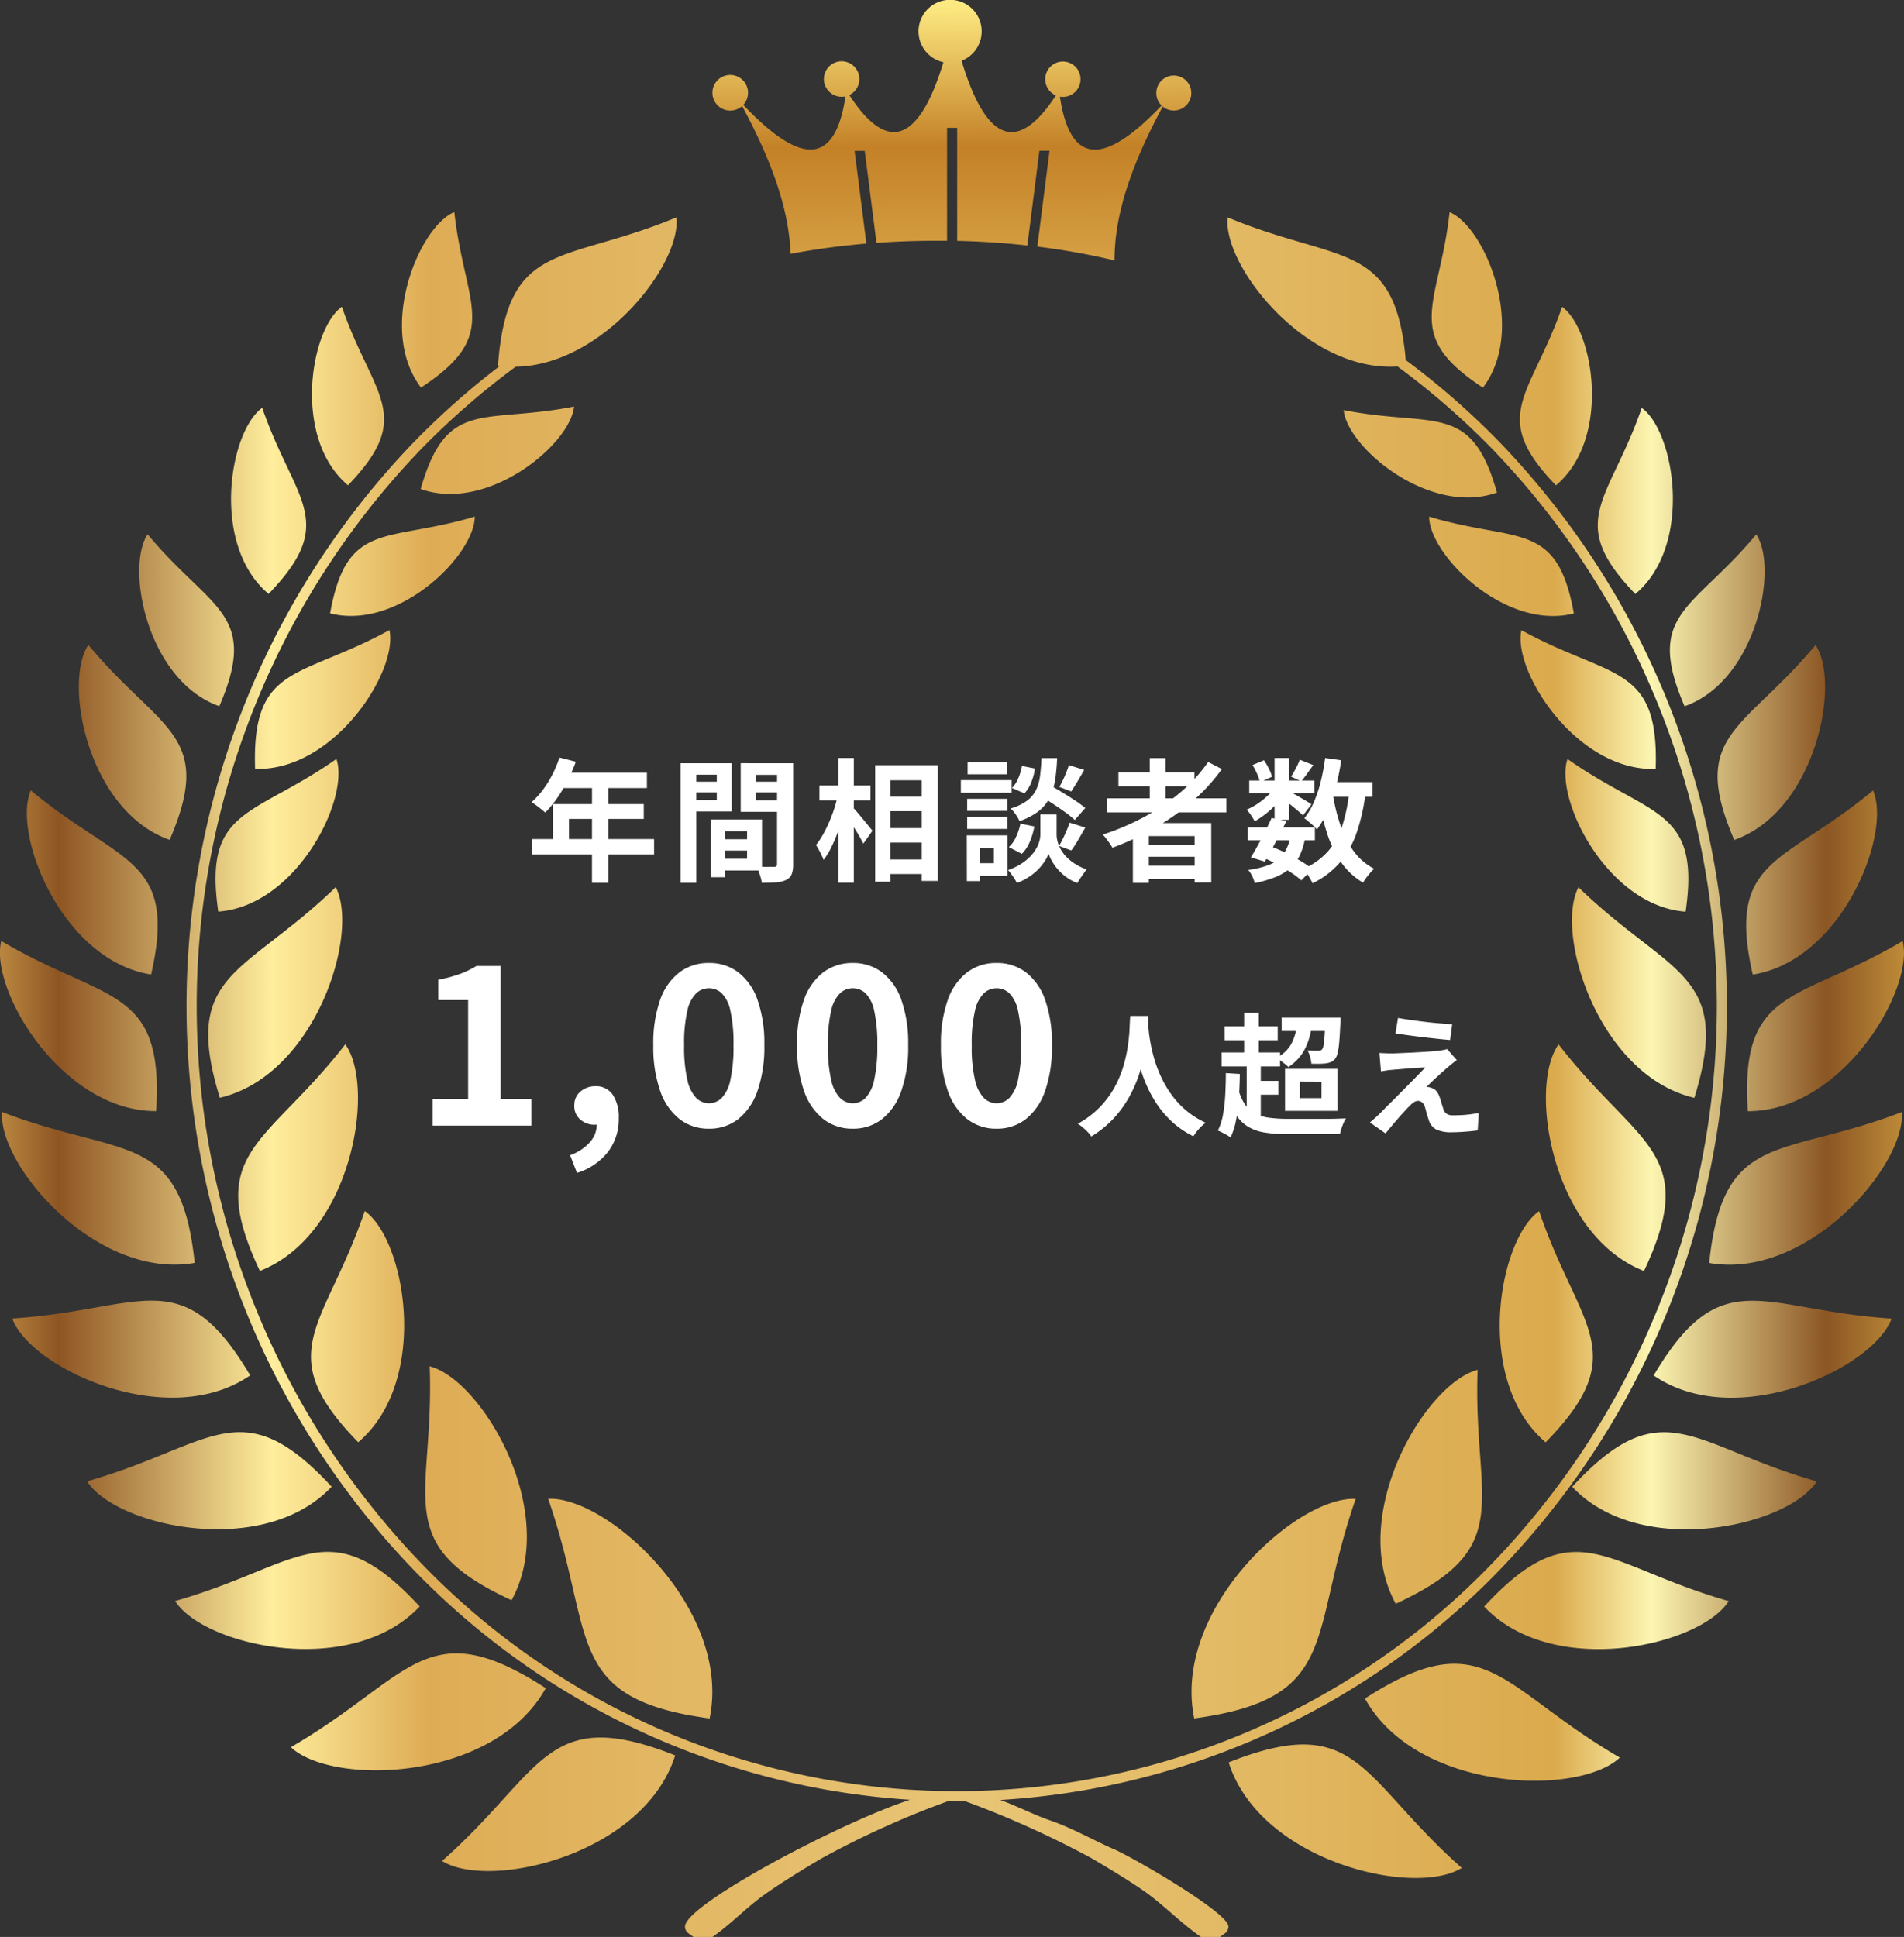
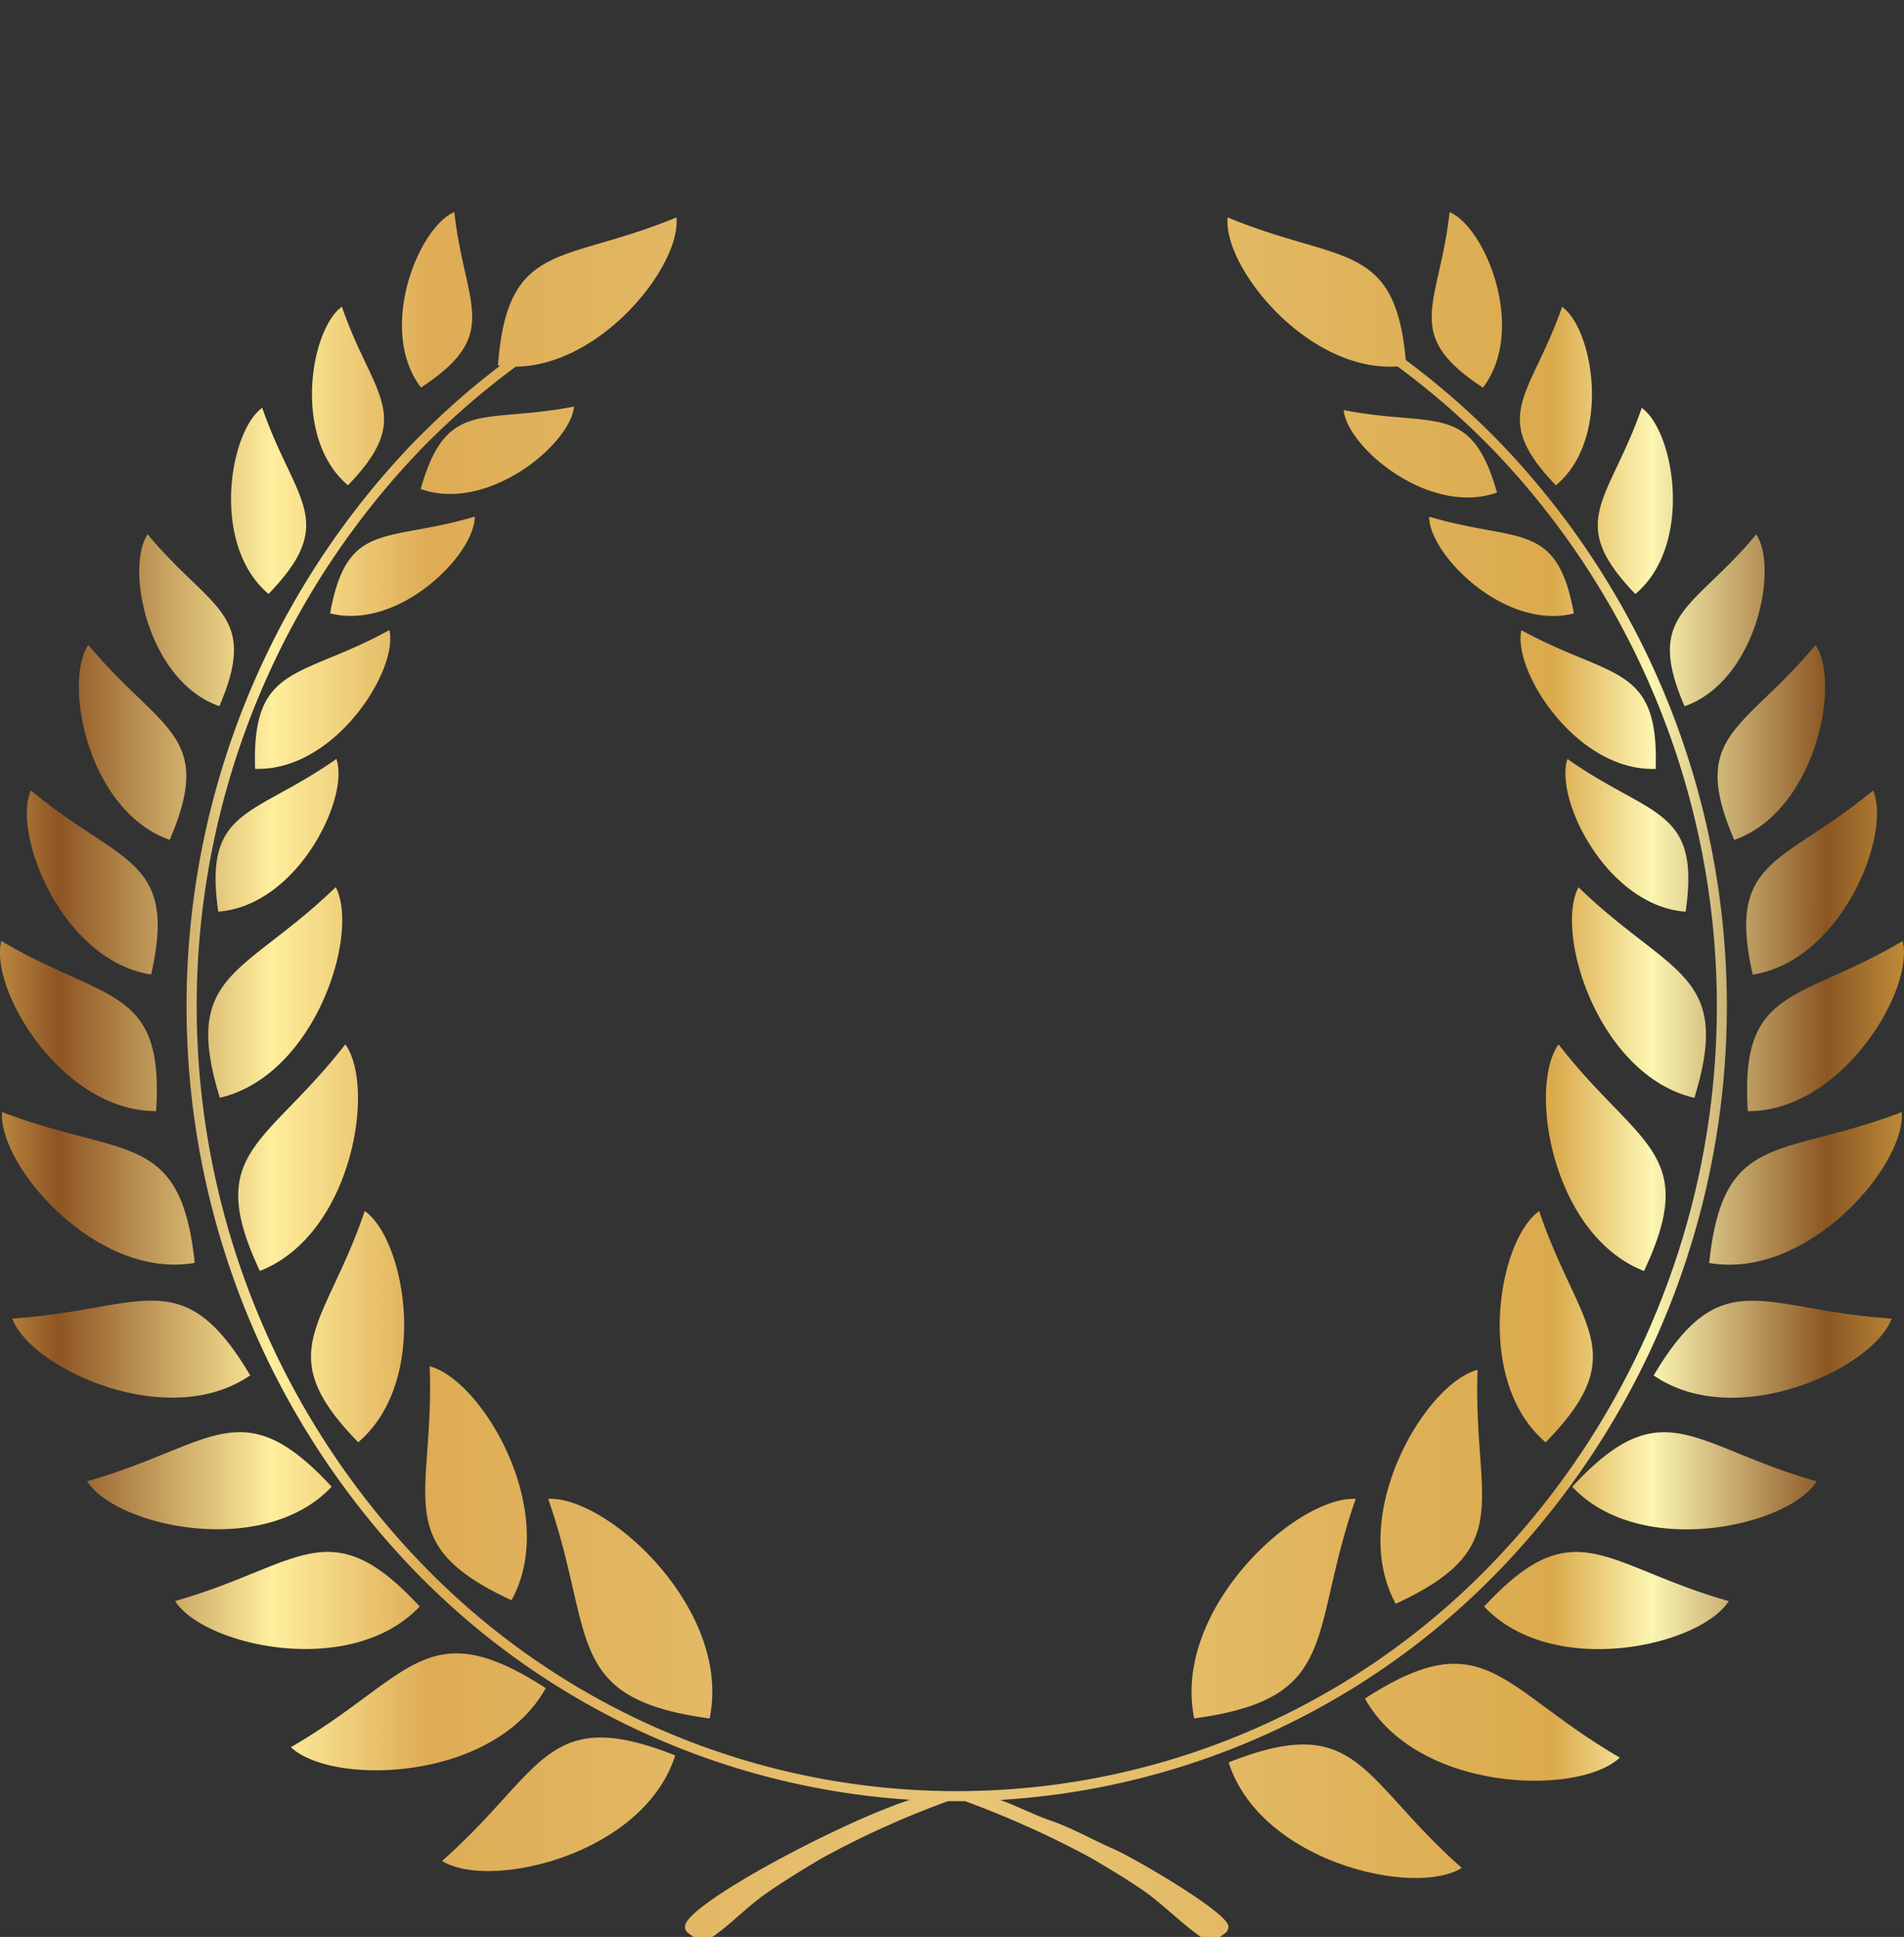
<svg xmlns="http://www.w3.org/2000/svg" width="131.493" height="133.751" viewBox="0 0 131.493 133.751">
  <rect x="0" y="0" width="131.493" height="133.751" fill="#333333" stroke="none" />
  <defs>
    <linearGradient id="linear-gradient" x1="-0.006" y1="0.5" x2="1.006" y2="0.5" gradientUnits="objectBoundingBox">
      <stop offset="0" stop-color="#c89749" />
      <stop offset="0.04" stop-color="#8e5523" />
      <stop offset="0.15" stop-color="#ffee9d" />
      <stop offset="0.23" stop-color="#deac55" />
      <stop offset="0.51" stop-color="#e8c576" />
      <stop offset="0.81" stop-color="#dbaa4d" />
      <stop offset="0.86" stop-color="#fcf6b2" />
      <stop offset="0.95" stop-color="#8b5623" />
      <stop offset="1" stop-color="#ca983e" />
    </linearGradient>
    <linearGradient id="linear-gradient-2" x1="0.544" y1="4.973" x2="0.497" y2="0.019" gradientUnits="objectBoundingBox">
      <stop offset="0" stop-color="#d2ab67" />
      <stop offset="0.2" stop-color="#bd7729" />
      <stop offset="0.59" stop-color="#ffe986" />
      <stop offset="0.89" stop-color="#c48127" />
      <stop offset="1" stop-color="#fde981" />
    </linearGradient>
  </defs>
  <g id="medal2" transform="translate(-207.587 -335.355)">
    <g id="グループ_41" data-name="グループ 41">
      <g id="グループ_40" data-name="グループ 40">
        <g id="グループ_39" data-name="グループ 39">
          <path id="パス_12330" data-name="パス 12330" d="M304.66,360.208a53.732,53.732,0,0,1,6.609,5.8,56.156,56.156,0,0,1,0,77.638,52.271,52.271,0,0,1-34.6,16c1.185.439,2.514,1.1,3.335,1.376,1.624.545,3.071,1.4,4.52,2.026,1.29.555,7.9,4.373,7.9,5.335,0,.417-.33.508-.582.727H290.53c-1.293-.9-2.342-1.981-3.608-2.938-.937-.706-2.943-1.915-4.012-2.535a66.306,66.306,0,0,0-8.671-3.906l-.582,0-.6,0a62.231,62.231,0,0,0-8.652,3.906c-1.132.655-2.963,1.789-4.009,2.537-1.3.928-2.321,2.042-3.61,2.936h-1.307c-.254-.219-.583-.31-.583-.727,0-1.5,10.729-7.19,15.541-8.749a52.268,52.268,0,0,1-34.39-15.986,56.156,56.156,0,0,1,0-77.638,53.6,53.6,0,0,1,6.07-5.394c-.047-.008-.1-.012-.142-.018.664-8.727,4.473-6.964,12.326-10.231.345,3.244-5.091,10.219-11.1,10.31a53.422,53.422,0,0,0-6.654,5.817,55.476,55.476,0,0,0,0,76.67,51.329,51.329,0,0,0,74.232,0,55.473,55.473,0,0,0,0-76.67,53.225,53.225,0,0,0-6.676-5.835c-6.257.417-12.09-6.936-11.732-10.292,7.735,3.219,11.545,1.555,12.3,9.845ZM310,362.122h0c3.052-4.01.175-11.076-2.3-12.117-.725,6.508-3.335,8.415,2.3,12.117Zm5.042,6.748h0c3.861-3.242,2.6-10.769.425-12.328-2.14,6.19-5.1,7.478-.425,12.328Zm-4.071.495h0c-1.786-6.322-4.325-4.458-10.588-5.694.244,2.6,5.965,7.353,10.588,5.694Zm5.309,8.349h0c-1.171-6.463-3.878-4.853-9.993-6.682-.006,2.613,5.231,7.891,9.993,6.682Zm4.247-1.341h0c4.024-3.38,2.713-11.225.441-12.851-2.229,6.453-5.32,7.8-.441,12.851Zm3.4,7.751h0c4.957-1.74,6.5-9.542,4.951-11.867-4.365,5.25-7.731,5.414-4.951,11.867Zm-1.995,4.325h0c.239-7.284-3.073-6.168-9.276-9.581-.62,2.831,3.831,9.778,9.276,9.581Zm5.424,4.906h0c5.623-1.974,7.379-10.824,5.617-13.462-4.953,5.954-8.769,6.141-5.617,13.462ZM324,398.311h0c1.04-7.21-2.372-6.469-8.16-10.545-.929,2.745,2.727,10.141,8.16,10.545Zm4.635,4.343h0c6.134-.953,9.611-9.682,8.308-12.714-6.2,5.156-10.143,4.622-8.308,12.714Zm-.341,9.43h0c-.553-8.661,3.432-7.454,10.692-11.748.841,3.345-4.2,11.783-10.692,11.748Zm-3.691-.92h0c2.67-8.666-1.673-8.41-8.005-14.542-1.671,3.2,1.4,13,8.005,14.542Zm1.024,11.4h0c6.8,1.193,13.586-6.756,13.3-10.416-8.375,3.209-12.338,1.234-13.3,10.416Zm-3.833,7.769h0c5.685,3.918,15.165-.477,16.432-3.926-8.953-.571-11.731-4.016-16.432,3.926Zm-.67-7.212h0c3.9-8.264-.464-8.63-5.9-15.647-2.122,2.949-.461,13.163,5.9,15.647Zm-4.959,14.9h0c4.733,5.028,14.927,2.73,16.89-.374-8.629-2.444-10.618-6.4-16.89.374Zm-1.833-3.07h0c6.1-6.244,2.272-7.934-.449-15.966-2.835,2-4.522,11.736.449,15.966Zm-4.246,11.34h0c4.733,5.026,14.928,2.725,16.891-.376-8.629-2.447-10.619-6.4-16.891.376Zm-6.107-.193h0c8.491-3.916,5.309-7.073,5.656-16.151-3.6.919-9.013,10.015-5.656,16.151Zm-2.124,6.546h0c3.573,6.459,14.741,6.772,17.6,4.077-8.294-4.817-9.312-9.438-17.6-4.077Zm-9.415,4.408h0c2.189,6.883,12.846,9.326,16.1,7.288-7.032-6.211-7.121-10.841-16.1-7.288Zm-2.378-3.036h0c10.19-1.38,7.859-5.725,11.151-15.159-4.085-.2-12.706,7.629-11.151,15.159Zm-53.4-91.9h0c5.632-3.7,3.023-5.609,2.3-12.117-2.469,1.041-5.349,8.107-2.3,12.117Zm-5.042,6.748h0c4.679-4.85,1.716-6.138-.422-12.328-2.181,1.559-3.437,9.086.422,12.328Zm5.022.258h0c4.624,1.658,10.345-3.094,10.589-5.695-6.264,1.238-8.8-.626-10.589,5.695Zm-6.257,8.586h0c4.759,1.209,10-4.069,9.99-6.682-6.115,1.829-8.822.219-9.99,6.682Zm-4.25-1.341h0c4.88-5.055,1.791-6.4-.439-12.851-2.274,1.626-3.583,9.471.439,12.851Zm-3.4,7.751h0c2.778-6.453-.587-6.617-4.953-11.867-1.552,2.325-.006,10.127,4.953,11.867Zm2.469,4.325h0c5.445.2,9.9-6.75,9.278-9.581-6.205,3.413-9.515,2.3-9.278,9.581Zm-5.9,4.906h0c3.153-7.321-.664-7.508-5.617-13.462-1.76,2.638-.006,11.488,5.617,13.462Zm3.356,4.956h0c5.434-.4,9.088-7.8,8.162-10.545-5.788,4.076-9.2,3.335-8.162,10.545Zm-4.636,4.343h0c-6.133-.953-9.609-9.682-8.308-12.714,6.2,5.156,10.145,4.622,8.308,12.714Zm.344,9.43h0c.55-8.661-3.433-7.454-10.692-11.748-.841,3.345,4.2,11.783,10.692,11.748Zm4.4-.92h0c6.607-1.543,9.675-11.343,8.005-14.542-6.333,6.132-10.674,5.876-8.005,14.542Zm-1.736,11.4h0c-.963-9.182-4.926-7.207-13.3-10.416-.287,3.66,6.5,11.609,13.3,10.416Zm3.833,7.769h0c-4.7-7.942-7.481-4.5-16.431-3.926,1.264,3.449,10.745,7.844,16.431,3.926Zm.669-7.212h0c6.367-2.484,8.025-12.7,5.9-15.647-5.438,7.017-9.805,7.383-5.9,15.647Zm4.958,14.9h0c-6.269-6.773-8.261-2.818-16.89-.374,1.965,3.1,12.159,5.4,16.89.374Zm1.834-3.07h0c4.973-4.23,3.286-13.966.451-15.966-2.722,8.032-6.548,9.722-.451,15.966Zm4.245,11.34h0c-6.27-6.776-8.261-2.823-16.89-.376,1.963,3.1,12.157,5.4,16.89.376Zm6.345-.431h0c3.359-6.135-2.053-15.232-5.654-16.151.348,9.079-2.837,12.235,5.654,16.151Zm2.361,6.071h0c-8.285-5.36-9.3-.738-17.6,4.078,2.855,2.693,14.025,2.38,17.6-4.078Zm8.941,4.645h0c-8.979-3.552-9.067,1.077-16.1,7.288,3.255,2.039,13.911-.4,16.1-7.288Zm2.377-2.56h0c1.555-7.53-7.066-15.356-11.151-15.159C248.741,448.3,246.41,452.641,256.6,454.021Z" fill-rule="evenodd" fill="url(#linear-gradient)" />
-           <path id="パス_12331" data-name="パス 12331" d="M258.84,342.676c1.882,3.5,3.237,6.936,3.341,10.207a51.626,51.626,0,0,1,5.241-.707l-.815-6.4h.7l.811,6.35c1.356-.1,2.752-.148,4.173-.148q.347,0,.7,0v-7.793h.7v7.8c1.662.039,3.284.147,4.847.32l.831-6.538h.7l-.843,6.618a47.736,47.736,0,0,1,5.334.954c-.018-3.4,1.366-6.974,3.325-10.625a1.208,1.208,0,1,0-.077-.069c-3.63,3.811-6.259,4.5-7.023-.613a1.579,1.579,0,0,0,.2.014,1.22,1.22,0,1,0-.478-.1c-2.61,3.995-4.79,3.307-6.512-2.393a2.18,2.18,0,1,0-1.253.1c-1.722,5.618-3.9,6.265-6.5,2.264a1.225,1.225,0,1,0-.53.121,1.24,1.24,0,0,0,.266-.028c-.762,5.15-3.408,4.436-7.06.59a1.23,1.23,0,1,0-.063.063Z" fill-rule="evenodd" fill="url(#linear-gradient-2)" />
        </g>
      </g>
    </g>
    <g id="グループ_43" data-name="グループ 43">
      <g id="グループ_42" data-name="グループ 42">
-         <path id="パス_12798" data-name="パス 12798" d="M-35.864,0V-1.828h2.446V-8.674h-2.061v-1.4A9.621,9.621,0,0,0-34-10.468a6.661,6.661,0,0,0,1.16-.558h1.666v9.2h2.123V0ZM-25.9,3.265l-.473-1.224A3.3,3.3,0,0,0-25,1.131a1.833,1.833,0,0,0,.469-1.243l-.074-1.6.792,1.327a1.116,1.116,0,0,1-.4.246,1.41,1.41,0,0,1-.469.077,1.5,1.5,0,0,1-.974-.347,1.194,1.194,0,0,1-.428-.983,1.2,1.2,0,0,1,.43-.967,1.545,1.545,0,0,1,1.032-.363,1.371,1.371,0,0,1,1.193.589,2.783,2.783,0,0,1,.415,1.627,3.711,3.711,0,0,1-.749,2.324A4.358,4.358,0,0,1-25.9,3.265ZM-16.787.211a3.236,3.236,0,0,1-2.028-.663A4.218,4.218,0,0,1-20.154-2.4a9.16,9.16,0,0,1-.474-3.156,8.977,8.977,0,0,1,.474-3.134,4.08,4.08,0,0,1,1.339-1.9,3.307,3.307,0,0,1,2.028-.642,3.282,3.282,0,0,1,2.022.642,4.089,4.089,0,0,1,1.331,1.9,9.008,9.008,0,0,1,.473,3.134A9.192,9.192,0,0,1-13.434-2.4,4.228,4.228,0,0,1-14.764-.453,3.211,3.211,0,0,1-16.787.211Zm0-1.757a1.244,1.244,0,0,0,.878-.362,2.53,2.53,0,0,0,.6-1.239,10.443,10.443,0,0,0,.218-2.409,10.176,10.176,0,0,0-.218-2.391,2.361,2.361,0,0,0-.6-1.2,1.285,1.285,0,0,0-.878-.341,1.293,1.293,0,0,0-.872.341,2.372,2.372,0,0,0-.616,1.2A9.843,9.843,0,0,0-18.5-5.555a10.1,10.1,0,0,0,.226,2.409,2.54,2.54,0,0,0,.616,1.239A1.251,1.251,0,0,0-16.787-1.546ZM-6.855.211A3.236,3.236,0,0,1-8.883-.453,4.218,4.218,0,0,1-10.222-2.4,9.16,9.16,0,0,1-10.7-5.555a8.977,8.977,0,0,1,.474-3.134,4.08,4.08,0,0,1,1.339-1.9,3.307,3.307,0,0,1,2.028-.642,3.282,3.282,0,0,1,2.022.642A4.089,4.089,0,0,1-3.5-8.69a9.008,9.008,0,0,1,.473,3.134A9.192,9.192,0,0,1-3.5-2.4,4.228,4.228,0,0,1-4.832-.453,3.211,3.211,0,0,1-6.855.211Zm0-1.757a1.244,1.244,0,0,0,.878-.362,2.53,2.53,0,0,0,.6-1.239,10.443,10.443,0,0,0,.218-2.409,10.176,10.176,0,0,0-.218-2.391,2.361,2.361,0,0,0-.6-1.2,1.285,1.285,0,0,0-.878-.341,1.293,1.293,0,0,0-.872.341,2.372,2.372,0,0,0-.616,1.2,9.843,9.843,0,0,0-.226,2.391,10.1,10.1,0,0,0,.226,2.409,2.54,2.54,0,0,0,.616,1.239A1.251,1.251,0,0,0-6.855-1.546ZM3.077.211A3.236,3.236,0,0,1,1.049-.453,4.218,4.218,0,0,1-.29-2.4,9.16,9.16,0,0,1-.764-5.555,8.977,8.977,0,0,1-.29-8.69a4.08,4.08,0,0,1,1.339-1.9,3.307,3.307,0,0,1,2.028-.642,3.282,3.282,0,0,1,2.022.642A4.089,4.089,0,0,1,6.43-8.69,9.008,9.008,0,0,1,6.9-5.555,9.192,9.192,0,0,1,6.43-2.4,4.228,4.228,0,0,1,5.1-.453,3.211,3.211,0,0,1,3.077.211Zm0-1.757a1.244,1.244,0,0,0,.878-.362,2.53,2.53,0,0,0,.6-1.239,10.443,10.443,0,0,0,.218-2.409,10.176,10.176,0,0,0-.218-2.391,2.361,2.361,0,0,0-.6-1.2,1.285,1.285,0,0,0-.878-.341,1.293,1.293,0,0,0-.872.341,2.372,2.372,0,0,0-.616,1.2,9.843,9.843,0,0,0-.226,2.391,10.1,10.1,0,0,0,.226,2.409,2.54,2.54,0,0,0,.616,1.239A1.251,1.251,0,0,0,3.077-1.546ZM12.31-7.575h1.263q-.018.388-.064.99t-.167,1.343a11.583,11.583,0,0,1-.371,1.547,9.272,9.272,0,0,1-.676,1.609,7.648,7.648,0,0,1-1.082,1.53A7.159,7.159,0,0,1,9.622.746a2.662,2.662,0,0,0-.4-.455,3.993,3.993,0,0,0-.534-.425A6.306,6.306,0,0,0,10.24-1.309,6.548,6.548,0,0,0,11.254-2.7a7.531,7.531,0,0,0,.6-1.467,9.98,9.98,0,0,0,.3-1.4q.092-.663.111-1.184T12.31-7.575Zm1.221.243q.009.173.035.552t.112.9a11.2,11.2,0,0,0,.252,1.133,8.921,8.921,0,0,0,.45,1.253,7.638,7.638,0,0,0,.707,1.255A6.178,6.178,0,0,0,16.11-1.1,6.018,6.018,0,0,0,17.519-.2a3.222,3.222,0,0,0-.488.451,3.084,3.084,0,0,0-.359.484,6.2,6.2,0,0,1-1.475-1,6.811,6.811,0,0,1-1.075-1.265,8.551,8.551,0,0,1-.74-1.389,10.464,10.464,0,0,1-.473-1.39,12.533,12.533,0,0,1-.266-1.269q-.089-.588-.123-1.017t-.05-.628Zm9.235-.123h3.588v.917H22.766Zm1.057.365,1.029.061a4.681,4.681,0,0,1-.515,1.8,3.289,3.289,0,0,1-1.109,1.182,1.931,1.931,0,0,0-.241-.215q-.158-.124-.32-.243a2.611,2.611,0,0,0-.277-.182,2.313,2.313,0,0,0,1.032-.941A3.507,3.507,0,0,0,23.824-7.09Zm1.96-.365H26.83v.143q0,.143-.009.232-.032.766-.075,1.266a5.554,5.554,0,0,1-.112.785,1.057,1.057,0,0,1-.177.416.788.788,0,0,1-.282.217,1.367,1.367,0,0,1-.34.094,3.772,3.772,0,0,1-.438.029q-.272.005-.581-.006a2.062,2.062,0,0,0-.085-.475,1.981,1.981,0,0,0-.184-.449q.239.022.439.027t.3,0a.346.346,0,0,0,.272-.088.7.7,0,0,0,.1-.292q.038-.215.071-.642t.057-1.118Zm-6.952.6h3.662V-5.9H18.833Zm-.208,1.8h4.031v.969H18.625ZM20.769-3.09h1.772v.953H20.769Zm-.593-4.7h1.01v3.233h-1.01Zm.174,3.3h.974V-.414H20.35Zm-.623,1.807A3.853,3.853,0,0,0,20.2-1.513a1.962,1.962,0,0,0,.716.667,2.949,2.949,0,0,0,.992.3,9.622,9.622,0,0,0,1.3.078l.481,0q.3,0,.683,0t.787,0q.408,0,.8,0t.716-.014L27.21-.5a1.829,1.829,0,0,0-.169.314,4.047,4.047,0,0,0-.151.4q-.066.208-.1.373H23.208A10.014,10.014,0,0,1,21.594.475a3.181,3.181,0,0,1-1.2-.435,2.679,2.679,0,0,1-.86-.92,5.867,5.867,0,0,1-.6-1.564Zm-.813-.947.964.061q-.013.873-.067,1.679a11.671,11.671,0,0,1-.189,1.489A5.247,5.247,0,0,1,19.241.815a2.146,2.146,0,0,0-.253-.163q-.163-.093-.334-.18A3.186,3.186,0,0,0,18.36.338a3.945,3.945,0,0,0,.352-1.082A10.673,10.673,0,0,0,18.869-2.1Q18.909-2.838,18.913-3.623Zm5.111.582V-1.9h1.494V-3.04ZM23-3.922h3.619v2.9H23ZM30.8-7.436q.386.07.881.14t1.021.132q.526.063,1.007.1t.834.068L34.4-5.916q-.359-.028-.839-.079t-1-.113q-.519-.062-1.021-.13t-.912-.136Zm4.065,2.912q-.181.127-.327.243t-.271.227q-.16.132-.379.33l-.447.406q-.228.208-.408.382t-.262.264a.725.725,0,0,1,.168.015.793.793,0,0,1,.185.055.663.663,0,0,1,.327.211,1.3,1.3,0,0,1,.222.413q.046.118.089.267t.089.3q.046.147.087.271a.582.582,0,0,0,.22.32.732.732,0,0,0,.424.108q.357,0,.68-.02t.605-.06q.283-.04.513-.082L36.306.325q-.185.03-.521.062T35.1.438q-.35.019-.593.019a2.5,2.5,0,0,1-1.018-.17,1.052,1.052,0,0,1-.545-.617q-.044-.138-.1-.311t-.1-.343q-.043-.17-.076-.28a.657.657,0,0,0-.21-.346.462.462,0,0,0-.28-.1.514.514,0,0,0-.286.1,1.876,1.876,0,0,0-.311.273q-.1.094-.231.238t-.3.327q-.166.183-.347.394t-.375.442q-.194.231-.385.473L28.863-.22l.288-.251q.164-.143.347-.318l.34-.344q.219-.223.509-.509t.609-.61q.319-.323.637-.643t.6-.61q.28-.29.49-.512-.188,0-.429.018l-.5.032q-.254.018-.5.04t-.461.038q-.214.016-.376.034-.24.016-.442.049l-.351.058-.106-1.27L29.912-5q.237.012.487.01.133,0,.431-.014l.691-.03q.393-.018.8-.041t.769-.052q.362-.029.588-.056.124-.018.285-.048a1.456,1.456,0,0,0,.232-.058Z" transform="translate(273.334 413.084)" fill="#fff" />
-         <path id="パス_12797" data-name="パス 12797" d="M-27.076-7.829l1.125.288a11.325,11.325,0,0,1-.58,1.329A10.25,10.25,0,0,1-27.258-5a7.271,7.271,0,0,1-.805.97q-.106-.1-.28-.236t-.352-.272a2.774,2.774,0,0,0-.317-.208,5.351,5.351,0,0,0,.784-.85,7.4,7.4,0,0,0,.66-1.064A8.391,8.391,0,0,0-27.076-7.829Zm.2,1.045h5.835v1.06h-6.366Zm-.648,2.169h6.267V-3.59h-5.164v1.926h-1.1ZM-28.985-2.2h8.44v1.06h-8.44Zm4.154-4.032H-23.7V.823h-1.134Zm8.711,4.042h2.509v.783H-16.12Zm-.064-1.362h3.093V-.032h-3.093v-.81h2.061v-1.9h-2.061Zm-.454,0h1V.436h-1Zm-1.536-2.611h2.3v.745h-2.3Zm4.258,0H-11.6v.745h-2.315Zm1.865-1.273h1.112V-.48a1.911,1.911,0,0,1-.1.7.759.759,0,0,1-.379.4,1.918,1.918,0,0,1-.689.17q-.409.033-1,.033a2.174,2.174,0,0,0-.074-.363q-.058-.2-.131-.41A2.629,2.629,0,0,0-13.472-.3q.242.016.486.02t.44,0h.276A.251.251,0,0,0-12.1-.329a.232.232,0,0,0,.046-.165Zm-6.033,0h2.9v3.33h-2.9V-4.9h1.869V-6.645h-1.869Zm6.621,0v.8h-2.053v1.767h2.053v.788h-3.1V-7.44Zm-7.256,0h1.091V.825h-1.091ZM-4.755-5.126h3.286v1H-4.755Zm0,2.168h3.286v1H-4.751Zm0,2.17h3.286v1H-4.753ZM-5.276-7.3H-.953V.689H-2.059V-6.26H-4.221V.746H-5.276ZM-9.128-5.9H-5.6v1.041H-9.128Zm1.322-1.9H-6.75V.817H-7.806Zm-.057,2.6.655.231q-.116.56-.28,1.151t-.376,1.158A11.143,11.143,0,0,1-8.32-1.6a5.029,5.029,0,0,1-.519.842,3.823,3.823,0,0,0-.236-.529q-.156-.3-.288-.505a5.1,5.1,0,0,0,.473-.7,8.87,8.87,0,0,0,.427-.859q.2-.457.354-.929A8.169,8.169,0,0,0-7.863-5.2Zm1.038.81a3.831,3.831,0,0,1,.293.316q.192.225.41.49l.4.49.259.318-.63.89q-.1-.2-.256-.475t-.339-.561q-.182-.288-.352-.541t-.3-.428ZM6.07-5.22l.677-.727q.4.223.871.508t.906.573a7.942,7.942,0,0,1,.711.521l-.727.828a6.458,6.458,0,0,0-.674-.546q-.42-.3-.889-.608T6.07-5.22ZM6.7-3.9h.553v1.4a1.9,1.9,0,0,0,.056.425,2.33,2.33,0,0,0,.189.507,2.444,2.444,0,0,0,.369.532,3.166,3.166,0,0,0,.6.508A4.158,4.158,0,0,0,9.323-.1q-.144.191-.336.466t-.3.471A3.1,3.1,0,0,1,7.911.417,3.625,3.625,0,0,1,7.32-.131a3.537,3.537,0,0,1-.4-.571A2.7,2.7,0,0,1,6.7-1.191,2.493,2.493,0,0,1,6.452-.7a3.583,3.583,0,0,1-.444.565A3.881,3.881,0,0,1,5.362.4a4.051,4.051,0,0,1-.851.433,2.9,2.9,0,0,0-.169-.3Q4.236.372,4.118.209A2.643,2.643,0,0,0,3.9-.061,4.2,4.2,0,0,0,4.81-.494a3.5,3.5,0,0,0,.638-.521,2.753,2.753,0,0,0,.407-.542,2.171,2.171,0,0,0,.213-.515,1.779,1.779,0,0,0,.063-.433V-3.9ZM6.21-7.792H7.289a12.888,12.888,0,0,1-.137,1.5,4.29,4.29,0,0,1-.367,1.213,2.75,2.75,0,0,1-.763.944,4.423,4.423,0,0,1-1.334.693A2.431,2.431,0,0,0,4.43-3.9a2.154,2.154,0,0,0-.354-.413A3.566,3.566,0,0,0,5.212-4.85a2.081,2.081,0,0,0,.621-.741A3.117,3.117,0,0,0,6.11-6.56Q6.181-7.106,6.21-7.792ZM4.858-7.25l.9.179a4.132,4.132,0,0,1-.247.934,2.312,2.312,0,0,1-.481.779l-.86-.371A2.1,2.1,0,0,0,4.606-6.4,3.58,3.58,0,0,0,4.858-7.25Zm-.1,3.987.958.191A4.848,4.848,0,0,1,5.408-2.03a2.565,2.565,0,0,1-.555.849l-.9-.463a2.054,2.054,0,0,0,.5-.708A4.087,4.087,0,0,0,4.756-3.263ZM8.1-7.308l1.058.331q-.232.41-.468.806t-.427.681L7.444-5.8q.118-.207.245-.472t.236-.54Q8.034-7.082,8.1-7.308Zm.054,3.975,1.08.338q-.244.43-.495.858a7.88,7.88,0,0,1-.472.724l-.851-.312q.134-.218.271-.5t.26-.572Q8.07-3.087,8.153-3.333ZM1.077-4.98h2.77v.831H1.077Zm.03-2.526H3.822v.831H1.106Zm-.03,3.778h2.77V-2.9H1.077ZM.641-6.27H4.149V-5.4H.641Zm.91,3.815h2.31V.335H1.551V-.534H2.92V-1.586H1.551Zm-.5,0h.926V.7H1.055Zm9.674-2.557h8.257v.967H10.729ZM11.524-6.8h5.249v.953H11.524Zm1.617,4.988h4.1v.833h-4.1Zm0,1.446h4.1V.555h-4.1Zm.547-7.425h1.089v3.324H13.688Zm4.035.267.945.49a12.732,12.732,0,0,1-2.093,2.276,16.577,16.577,0,0,1-2.592,1.817A19.507,19.507,0,0,1,11.107-1.6a2.366,2.366,0,0,0-.181-.293q-.12-.17-.251-.341a3.439,3.439,0,0,0-.232-.277A16.956,16.956,0,0,0,13.3-3.727a14.4,14.4,0,0,0,2.5-1.693A10.934,10.934,0,0,0,17.723-7.528Zm-5.2,4.22h5.411v4.1H16.787v-3.2H13.622V.828h-1.1Zm7.927.3h4.64v.888h-4.64Zm.107-3.238h4.5v.867h-4.5Zm1.547,2.584,1.019.215q-.228.472-.492.981t-.519.978q-.255.469-.479.841l-.963-.293q.221-.354.477-.822t.507-.968Q21.907-3.23,22.105-3.662Zm1.3,1.27,1.012.09a4.588,4.588,0,0,1-.378,1.24,2.767,2.767,0,0,1-.671.881,3.587,3.587,0,0,1-1.015.606,8.087,8.087,0,0,1-1.419.41,1.95,1.95,0,0,0-.176-.488,2.26,2.26,0,0,0-.268-.423A5.681,5.681,0,0,0,22-.451a2.165,2.165,0,0,0,.927-.724A3.075,3.075,0,0,0,23.4-2.393Zm.648-5.29.929.369q-.224.307-.437.605t-.393.51l-.707-.316q.157-.241.332-.573A5.794,5.794,0,0,0,24.052-7.683ZM22.306-7.8h1.01v4.267h-1.01Zm-1.523.487.792-.33a4.569,4.569,0,0,1,.34.582,2.822,2.822,0,0,1,.216.559l-.841.37a2.667,2.667,0,0,0-.191-.572A5.334,5.334,0,0,0,20.783-7.314Zm1.551,1.5.712.432a4.841,4.841,0,0,1-.576.731,7.057,7.057,0,0,1-.748.687,6.112,6.112,0,0,1-.788.537,4.831,4.831,0,0,0-.251-.417,2.236,2.236,0,0,0-.312-.387,4.344,4.344,0,0,0,.747-.4,5.3,5.3,0,0,0,.7-.557A3.123,3.123,0,0,0,22.334-5.815Zm.891.267q.126.059.354.188l.489.28q.261.151.476.28t.308.2l-.582.761q-.126-.122-.328-.294t-.431-.356l-.442-.351q-.212-.167-.364-.271ZM25.7-6.134h3.372v1.017H25.7ZM25.8-7.8l1.112.16a17.569,17.569,0,0,1-.372,1.828,11.335,11.335,0,0,1-.555,1.634,6.281,6.281,0,0,1-.752,1.315,2.122,2.122,0,0,0-.243-.252q-.16-.146-.332-.291t-.295-.235a4.742,4.742,0,0,0,.668-1.132,9.281,9.281,0,0,0,.473-1.43A13.9,13.9,0,0,0,25.8-7.8Zm1.666,2.293,1.127.1a13.536,13.536,0,0,1-.615,2.762A6.4,6.4,0,0,1,26.824-.588,5.9,5.9,0,0,1,24.929.854a2.915,2.915,0,0,0-.165-.321q-.111-.192-.237-.38a2.278,2.278,0,0,0-.234-.3,4.814,4.814,0,0,0,1.692-1.194,5.042,5.042,0,0,0,.994-1.771A11.112,11.112,0,0,0,27.462-5.509Zm-1.14.189a13.008,13.008,0,0,0,.533,2.177,6.537,6.537,0,0,0,.918,1.786,4.091,4.091,0,0,0,1.41,1.207,2.9,2.9,0,0,0-.271.275q-.149.169-.281.35a3.328,3.328,0,0,0-.217.332A4.836,4.836,0,0,1,26.89-.614a7.636,7.636,0,0,1-.97-2.024,18.12,18.12,0,0,1-.6-2.521ZM21.48-.933l.588-.749q.538.2,1.077.47t1,.548a7.549,7.549,0,0,1,.774.531l-.765.783a6.086,6.086,0,0,0-.719-.544Q23-.178,22.5-.449A11.192,11.192,0,0,0,21.48-.933Z" transform="translate(273.304 395.495)" fill="#fff" />
-       </g>
+         </g>
    </g>
  </g>
</svg>